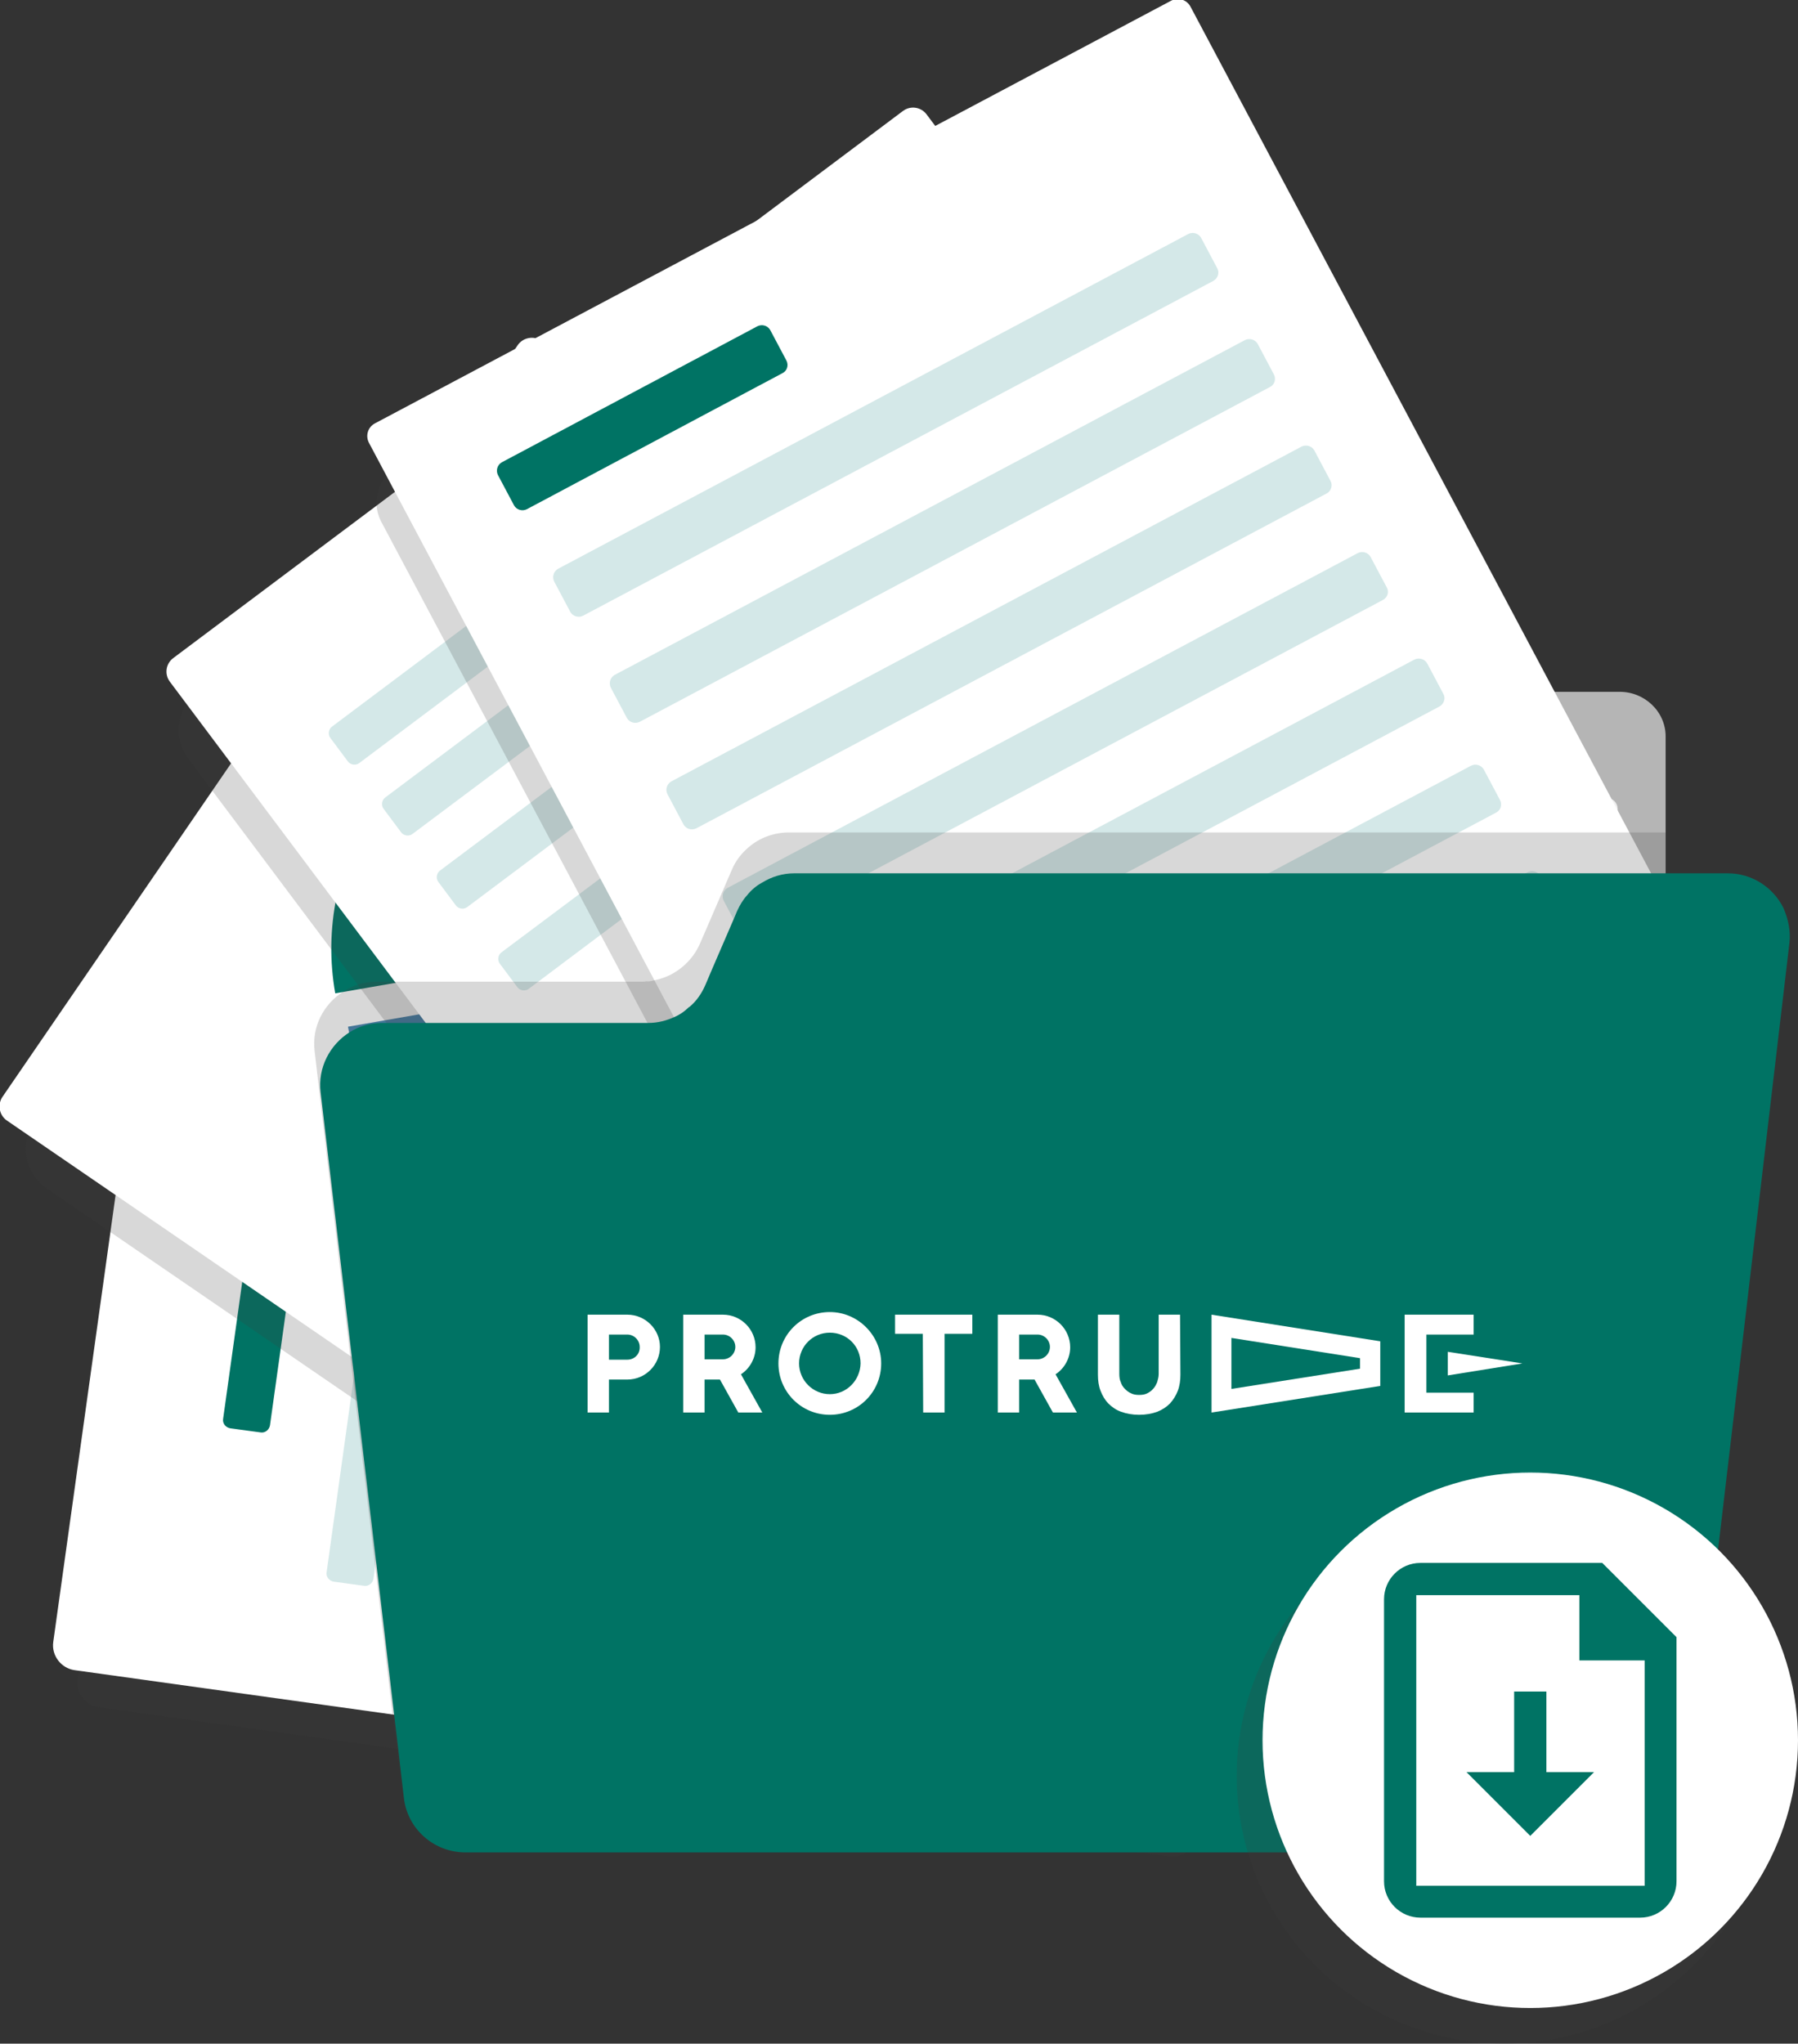
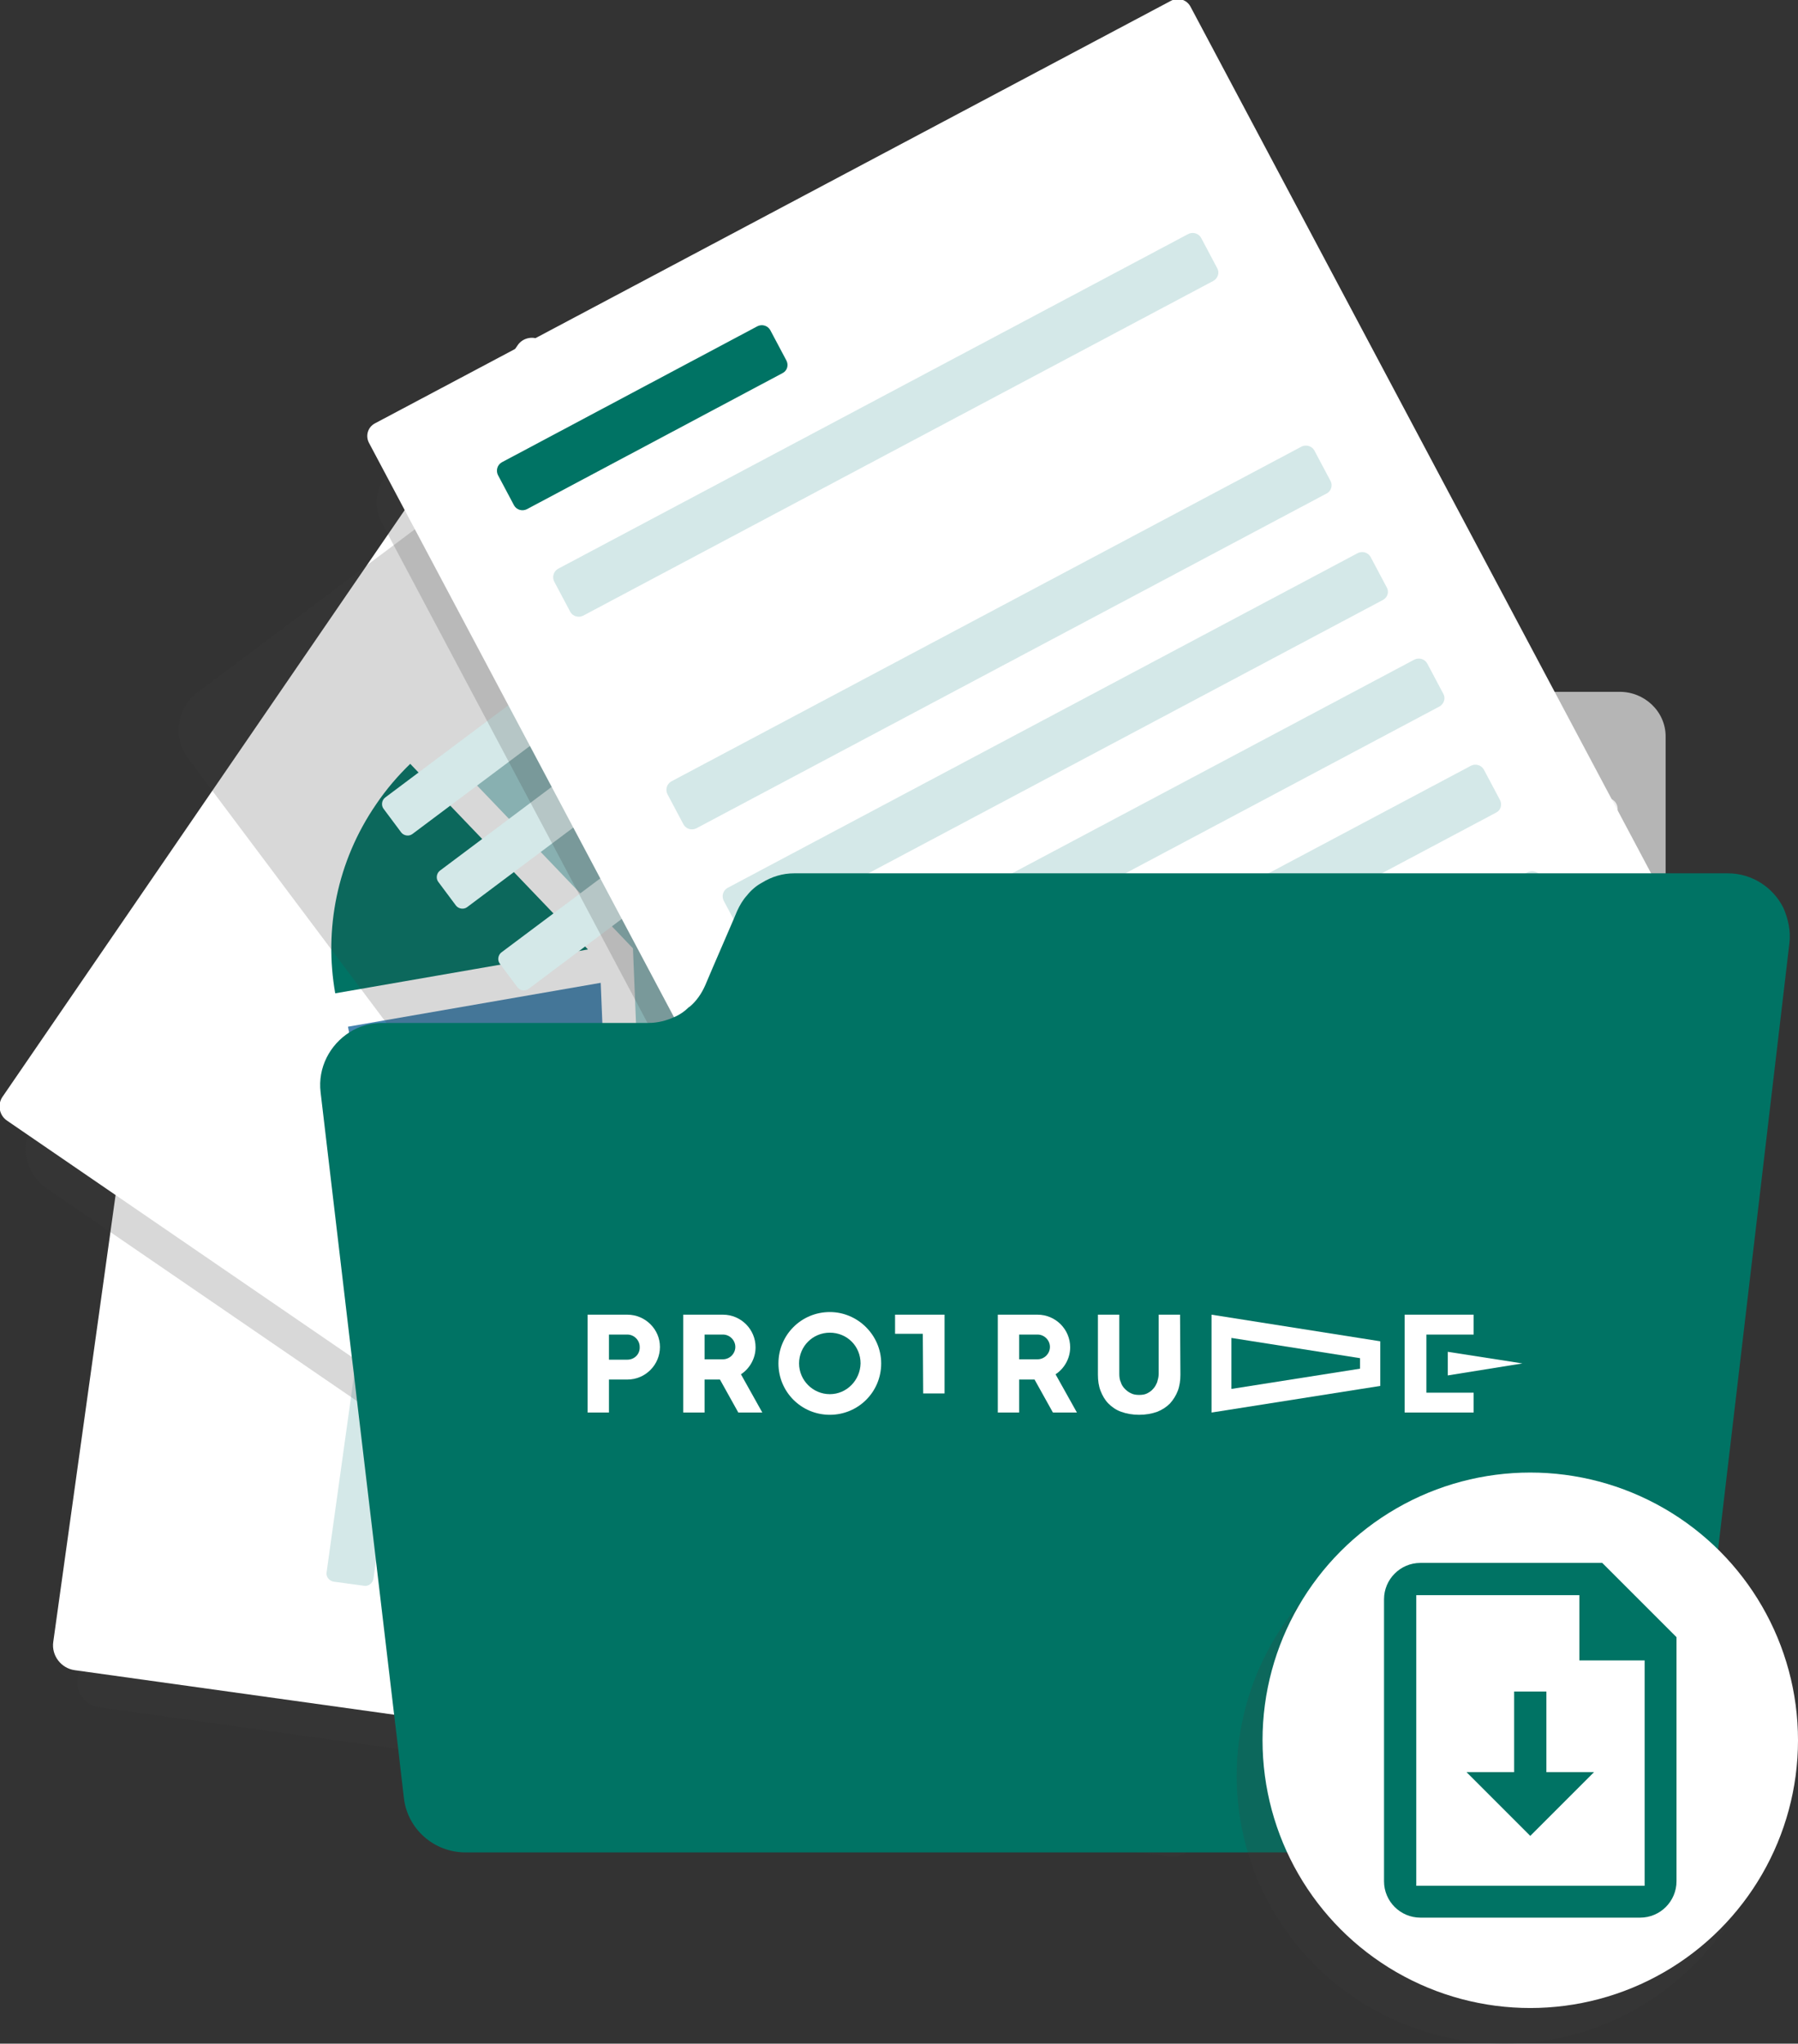
<svg xmlns="http://www.w3.org/2000/svg" version="1.1" id="レイヤー_1" x="0px" y="0px" viewBox="0 0 479.5 545" style="enable-background:new 0 0 479.5 545;" xml:space="preserve">
  <rect x="0" y="0" width="479.5" height="545" fill="#333333" stroke="none" />
  <style type="text/css">
	.st0{fill:#B5B5B5;}
	.st1{fill:#EFEFEF;}
	.st2{fill:#FFFFFF;}
	.st3{opacity:0.2;fill:#3D3D3D;enable-background:new    ;}
	.st4{fill:#CECECE;}
	.st5{fill:#EDEDED;}
	.st6{fill:#4684AF;}
	.st7{fill:#007364;}
	.st8{fill:#D4E8E8;}
	.st9{fill:#9BCDCE;}
	.st10{fill:#326497;}
</style>
  <path class="st0" d="M444.2,196.4V452c0,6.7-5.6,12.1-12.6,12.1H122.8c-4.6,0-8.6-2.4-10.8-5.9c-1.1-1.8-1.8-3.9-1.8-6.2V160  c0-1.3,0.2-2.6,0.6-3.8c0.9-2.5,2.5-4.6,4.7-6c2-1.4,4.6-2.3,7.4-2.3h69.4c4.1,0,8,2,10.3,5.3c0.1,0.2,0.3,0.3,0.4,0.5l2.8,4.3  l3.5,5.5l4.1,6.5l2.4,3.8l3.2,4.9c1.5,2.4,3.9,4.2,6.7,5.1c0.5,0.2,0.9,0.3,1.4,0.4c0.9,0.2,1.7,0.3,2.7,0.3h202  C438.5,184.4,444.2,189.7,444.2,196.4z" />
  <path class="st1" d="M428.5,480.6H131.2c-1.6,0-2.9-1.3-2.9-2.9v-262c0-1.6,1.3-2.9,2.9-2.9h297.3c1.6,0,2.9,1.3,2.9,2.9v262  C431.4,479.3,430.1,480.6,428.5,480.6z" />
  <path class="st2" d="M427.7,486.4H130.4c-1.6,0-2.9-1.3-2.9-2.9v-262c0-1.6,1.3-2.9,2.9-2.9h297.3c1.6,0,2.9,1.3,2.9,2.9v262  C430.5,485.2,429.3,486.4,427.7,486.4z" />
  <path class="st3" d="M345.2,255.4L102,221.5l-18.6,14.1l-10.2,7.7l-26.8,20.2l0,0l0,0L20.7,447.8c-0.5,3.6,2.1,7,5.7,7.5l285.4,39.8  c3.6,0.5,7-2.1,7.5-5.7L350.9,263C351.4,259.3,348.8,256,345.2,255.4z" />
  <g>
    <g>
      <path class="st2" d="M95.6,211.6l243.2,33.9c3.6,0.5,6.2,3.9,5.7,7.5l-31.6,226.5c-0.5,3.6-3.9,6.2-7.5,5.7L19.9,445.4    c-3.6-0.5-6.2-3.9-5.7-7.5l25.7-184.3l17.9-13.5l19.1-14.4L95.6,211.6z" />
      <path class="st4" d="M85.8,257.5c1-0.7,6.9-1.3,16.1-45.1l-6.3-0.9L85.8,257.5z" />
      <path class="st5" d="M79.1,259.1c5.3,0.7,10.2-3,10.9-8.3l5.5-39.2l-55.6,42L79.1,259.1z" />
    </g>
    <path class="st6" d="M300.3,388.5c-0.4-0.7-0.9-1.4-1.4-2c-2.3-3-5.5-5.5-9.1-7.2c-2.5-1.1-5.2-1.8-7.9-1.9c-1.3,0-2.3,1.3-1.4,2.5   c1,1.4,1.9,2.9,2.6,4.5c0.1,0.2,0.2,0.4,0.3,0.5c0.3,0.9,0.5,1.7,0.8,2.6c0.7,1.7-0.1,2.6-2.3,2.6c-1.2-1.6-3.6,0.2-2.5,1.9   c1.4,1.9,3.2,4.6,2.8,7.1c0,0.1-0.1,0.2-0.1,0.3c-0.2,0.8-0.6,1.6-1.1,2.5c-0.3-0.4-0.6-0.8-0.9-1.2c-0.1-0.2-0.3-0.3-0.4-0.5   c-0.4-0.4-1-0.4-1.5-0.2c-1.4,0.4-2.4,1-3.4,1.4c-1.8-2.1-3.9-4.2-6-6.2c-3.6-3.2-7.5-6.1-11.5-8.2c-1.4-0.8-2.8-1.5-4.2-2   c-0.1,0-0.1-0.1-0.1,0c-1.5-0.5-2.6,1.2-1.7,2.4c0,0,0,0.1,0.1,0.1c0.4,0.7,0.9,1.4,1.3,2.1c2.8,3.9,5.9,7.6,9.7,10.6   c1.1,1,2.4,1.9,3.6,2.7c2.1,1.4,4.5,2.6,7.1,2.4c0.3,0,0.5-0.1,0.8-0.1c0.1,0.1,0.2,0.2,0.2,0.3c1.2,1.6,2.5,3.3,3.4,4.9   c1.4,2.5,2.6,5,3.2,7.7c0.4,2,1.1,5-0.9,6.1c-2.1-4.6-5.3-8.4-9.7-6.9c-6.8,2.3,2.5,9.9,7.9,10.7c0.6,1.7,1.1,3.4,1.4,5.1   c0.1,0.6,0.2,1.1,0.3,1.7c0.3,2,3.4,1.6,3.1-0.4c-0.2-1.1-0.5-2.8-1-4.7c-0.2-0.7-0.4-1.5-0.7-2.3c6.8-3.1,1.1-15.4-1.5-19.6   c-0.8-1.3-1.6-2.5-2.6-3.7c1.7-0.8,1.4-0.9,2.8,1.5c0.7,1.2,2.3,1.3,2.9,0c1.2-2.4,3-4.7,2.9-7.5c0-0.4-0.1-0.9-0.2-1.3   s-0.2-0.8-0.4-1.2c0.5-0.1,0.9-0.2,1.1-0.6c2.8-3.6,1.6-8.4-0.4-12.5c-0.3-0.5-0.5-1-0.8-1.5c0.7,0.2,1.4,0.4,2,0.6   c3.7,1.3,7.1,3.8,9.5,6.9c0.3,0.3,0.4,0.5,0.6,0.8c3.2,4.6,3.1,9.9,2,15c-0.4,1.9-0.9,3.7-1.4,5.5c-0.6,1.9,2.4,3.2,2.9,1.3   c1.2-4,2.3-8.3,2.4-12.4C302.9,395.2,302.2,391.7,300.3,388.5z M269.8,401.5c-1.7-0.6-3.5-1.9-5.1-3.3c-0.6-0.5-1.2-1-1.7-1.5   c-2.1-1.9-3.9-3.9-5.7-6.1c3.1,1.8,6,4,8.8,6.5c1.7,1.4,3.3,3,4.8,4.7C270.5,401.7,270.2,401.6,269.8,401.5z M272.5,422.2   c-1.7-2.6,1.7-0.7,2.5,0.3c0.5,0.6,0.9,1.3,1.3,1.9C275.3,424.3,273,422.9,272.5,422.2z" />
-     <path class="st7" d="M85.6,282.8L72,380.1c-0.2,1.2-1.3,2.1-2.5,1.9l-8.1-1.1c-1.2-0.2-2.1-1.3-1.9-2.5L73.1,281   c0.2-1.2,1.3-2.1,2.5-1.9l8.1,1.1C84.9,280.4,85.8,281.5,85.6,282.8z" />
    <path class="st8" d="M123.3,250.9L99.6,421c-0.2,1.2-1.3,2.1-2.5,1.9l-8.1-1.1c-1.2-0.2-2.1-1.3-1.9-2.5l23.7-170.1   c0.2-1.2,1.3-2.1,2.5-1.9l8.1,1.1C122.6,248.6,123.5,249.7,123.3,250.9z" />
    <path class="st8" d="M148.1,254.4l-23.7,170.1c-0.2,1.2-1.3,2.1-2.5,1.9l-8.1-1.1c-1.2-0.2-2.1-1.3-1.9-2.5l23.7-170.1   c0.2-1.2,1.3-2.1,2.5-1.9l8.1,1.1C147.4,252,148.3,253.2,148.1,254.4z" />
    <path class="st8" d="M172.9,257.9L149.2,428c-0.2,1.2-1.3,2.1-2.5,1.9l-8.1-1.1c-1.2-0.2-2.1-1.3-1.9-2.5l23.7-170.1   c0.2-1.2,1.3-2.1,2.5-1.9l8.1,1.1C172.2,255.5,173,256.6,172.9,257.9z" />
    <path class="st8" d="M197.6,261.3l-23.7,170.1c-0.2,1.2-1.3,2.1-2.5,1.9l-8.1-1.1c-1.2-0.2-2.1-1.3-1.9-2.5l23.7-170.1   c0.2-1.2,1.3-2.1,2.5-1.9l8.1,1.1C196.9,259,197.8,260.1,197.6,261.3z" />
    <path class="st8" d="M222.4,264.8l-23.7,170.1c-0.2,1.2-1.3,2.1-2.5,1.9l-8.1-1.1c-1.2-0.2-2.1-1.3-1.9-2.5L209.9,263   c0.2-1.2,1.3-2.1,2.5-1.9l8.1,1.1C221.7,262.4,222.6,263.6,222.4,264.8z" />
    <path class="st8" d="M247.2,268.2l-23.7,170.1c-0.2,1.2-1.3,2.1-2.5,1.9l-8.1-1.1c-1.2-0.2-2.1-1.3-1.9-2.5l23.7-170.1   c0.2-1.2,1.3-2.1,2.5-1.9l8.1,1.1C246.5,265.9,247.3,267,247.2,268.2z" />
    <path class="st8" d="M312.5,299.1c-0.1-0.2-0.3-0.4-0.4-0.6c-1.9-3.6-4.7-6.8-8.2-9c-0.6-0.4-1.1-0.7-1.7-1   c-2.3-1.2-4.9-2.1-7.6-2.5c-5.2-0.7-10.1,0.3-14.4,2.6c-2.5,1.3-4.7,3.1-6.5,5.3c-1.2,1.3-2.2,2.8-3,4.4c-1.3,2.3-2.1,4.9-2.5,7.7   c-0.1,0.2-0.1,0.4-0.1,0.6c-0.4,3.2-0.1,6.2,0.8,9.1c0.3,1,0.6,1.9,1,2.8s0.8,1.7,1.3,2.6c1.1,1.9,2.4,3.6,4,5.1   c3.2,3.1,7.4,5.3,12.2,6.1c0.3,0.1,0.5,0.1,0.8,0.2c12.8,1.8,24.7-7.2,26.5-20c0.1-0.2,0.1-0.5,0.1-0.7   C315.2,307.3,314.3,302.9,312.5,299.1z M293.9,327.4c-1.6,0.3-3.3,0.3-5.1,0.1c-3.7-0.5-6.9-2.1-9.5-4.3c-1.5-1.3-2.7-2.8-3.7-4.4   c-1-1.7-1.8-3.5-2.2-5.4c-0.1-0.3-0.2-0.5-0.2-0.8c-0.4-1.8-0.4-3.8-0.1-5.7c0.2-1.1,0.4-2.2,0.7-3.2c1.8-5.4,5.9-9.5,11.1-11.5   c2.8-1,5.8-1.4,8.9-1c0.8,0.1,1.6,0.3,2.5,0.5c1.1,0.3,2.1,0.7,3.1,1.2c3.8,1.8,6.8,5,8.5,8.7c0.1,0.1,0.1,0.1,0,0.1   c1.5,3.1,2.1,6.6,1.6,10.2c-0.3,1.7-0.7,3.4-1.4,4.9C305.6,322.5,300.2,326.5,293.9,327.4z" />
  </g>
  <path class="st3" d="M389.2,269.4L155,108.9c-5.7-3.9-13.6-2.5-17.6,3.3L9.1,299.3c-3.9,5.7-2.5,13.6,3.3,17.6l234.2,160.5  c5.7,3.9,13.6,2.5,17.6-3.3L392.5,287C396.4,281.3,394.9,273.4,389.2,269.4z" />
  <g>
    <path class="st2" d="M393.2,266.8L255.7,467.4c-1.4,2-4.2,2.5-6.2,1.2L1.8,298.8c-2-1.4-2.5-4.2-1.2-6.2L138.1,92   c1.4-2,4.2-2.5,6.2-1.2L392,260.6C394.1,262,394.6,264.8,393.2,266.8z" />
    <g>
      <path class="st9" d="M121.4,203.4l47.4,49.5l2.8,68.4c20.8-0.9,41-11.1,53.7-29.6c21.4-31.2,13.4-73.8-17.8-95.2    C180.3,177.7,144.3,181.4,121.4,203.4z" />
      <path class="st7" d="M109.4,203.7c-3.3,3.2-6.4,6.8-9.1,10.8c-10.5,15.3-13.9,33.4-10.9,50.4l67.4-11.7L109.4,203.7z" />
      <path class="st6" d="M92.8,273.8c3.1,17.5,12.9,33.9,28.7,44.8c12.7,8.7,27.3,12.5,41.5,11.9l-2.8-68.4L92.8,273.8z" />
    </g>
    <path class="st8" d="M243,321.4l-49.3,71.9c-0.6,0.9-1.8,1.1-2.6,0.5l-5.7-3.9c-0.9-0.6-1.1-1.8-0.5-2.6l49.3-71.9   c0.6-0.9,1.8-1.1,2.6-0.5l5.7,3.9C243.4,319.3,243.6,320.5,243,321.4z" />
    <path class="st8" d="M286.5,294.2l-75.9,110.7c-0.6,0.9-1.8,1.1-2.6,0.5l-5.7-3.9c-0.9-0.6-1.1-1.8-0.5-2.6l75.9-110.7   c0.6-0.9,1.8-1.1,2.6-0.5l5.7,3.9C286.9,292.1,287.1,293.3,286.5,294.2z" />
    <path class="st8" d="M280.5,344.7l-50.4,73.5c-0.6,0.9-1.8,1.1-2.6,0.5l-5.7-3.9c-0.9-0.6-1.1-1.8-0.5-2.6l50.4-73.5   c0.6-0.9,1.8-1.1,2.6-0.5l5.7,3.9C280.9,342.6,281.1,343.8,280.5,344.7z" />
    <path class="st8" d="M319.7,245.8l-27,39.3c-0.6,0.9-1.8,1.1-2.6,0.5l-5.7-3.9c-0.9-0.6-1.1-1.8-0.5-2.6l27-39.3   c0.6-0.9,1.8-1.1,2.6-0.5l5.7,3.9C320,243.8,320.3,245,319.7,245.8z" />
    <path class="st8" d="M302.8,234.2l-53,77.3c-0.6,0.9-1.8,1.1-2.6,0.5l-5.7-3.9c-0.9-0.6-1.1-1.8-0.5-2.6l53-77.3   c0.6-0.9,1.8-1.1,2.6-0.5l5.7,3.9C303.1,232.2,303.3,233.4,302.8,234.2z" />
  </g>
  <path class="st3" d="M422.3,278.2L251.9,51c-4.2-5.6-12.1-6.7-17.7-2.5L52.7,184.6c-5.6,4.2-6.7,12.1-2.5,17.7l170.3,227.2  c4.2,5.6,12.1,6.7,17.7,2.5l181.5-136.1C425.3,291.7,426.4,283.7,422.3,278.2z" />
  <g>
-     <path class="st2" d="M426.3,277L231.7,422.9c-2,1.5-4.8,1.1-6.3-0.9L45.3,181.8c-1.5-2-1.1-4.8,0.9-6.3L240.8,29.6   c2-1.5,4.8-1.1,6.3,0.9l180.2,240.3C428.7,272.7,428.2,275.6,426.3,277z" />
    <rect x="197.5" y="239.5" transform="matrix(0.8 -0.6 0.6 0.8 -126.811 183.969)" class="st9" width="30.2" height="85.5" />
    <rect x="233.3" y="238.6" transform="matrix(0.8 -0.6 0.6 0.8 -112.206 202.977)" class="st10" width="30.2" height="62.5" />
    <rect x="267.4" y="233.8" transform="matrix(0.8 -0.6 0.6 0.8 -96.966 220.611)" class="st9" width="30.2" height="44" />
    <rect x="286.9" y="186.1" transform="matrix(0.8 -0.6 0.6 0.8 -73.272 225.698)" class="st10" width="30.2" height="73.4" />
-     <path class="st8" d="M190.7,132.3l-94.9,71.2c-0.9,0.7-2.3,0.5-3-0.4l-4.7-6.3c-0.7-0.9-0.5-2.3,0.4-3l94.9-71.2   c0.9-0.7,2.3-0.5,3,0.4l4.7,6.3C191.8,130.2,191.6,131.6,190.7,132.3z" />
    <path class="st8" d="M251.4,116.5L110,222.4c-0.9,0.7-2.3,0.5-3-0.4l-4.7-6.3c-0.7-0.9-0.5-2.3,0.4-3l141.4-106   c0.9-0.7,2.3-0.5,3,0.4l4.7,6.3C252.5,114.4,252.3,115.7,251.4,116.5z" />
    <path class="st8" d="M284.3,122.2L124.6,241.9c-0.9,0.7-2.3,0.5-3-0.4l-4.7-6.3c-0.7-0.9-0.5-2.3,0.4-3L277,112.5   c0.9-0.7,2.3-0.5,3,0.4l4.7,6.3C285.4,120.2,285.2,121.5,284.3,122.2z" />
    <path class="st8" d="M331.2,284.2l-112,83.9c-0.9,0.7-2.3,0.5-3-0.4l-4.7-6.3c-0.7-0.9-0.5-2.3,0.4-3l112-83.9   c0.9-0.7,2.3-0.5,3,0.4l4.7,6.3C332.4,282.1,332.2,283.5,331.2,284.2z" />
    <path class="st8" d="M393.5,267.9L233.9,387.6c-0.9,0.7-2.3,0.5-3-0.4l-4.7-6.3c-0.7-0.9-0.5-2.3,0.4-3l159.6-119.7   c0.9-0.7,2.3-0.5,3,0.4l4.7,6.3C394.6,265.8,394.4,267.2,393.5,267.9z" />
    <path class="st8" d="M221.3,203.4L141,263.7c-0.9,0.7-2.3,0.5-3-0.4l-4.7-6.3c-0.7-0.9-0.5-2.3,0.4-3l80.4-60.2   c0.9-0.7,2.3-0.5,3,0.4l4.7,6.3C222.4,201.4,222.3,202.7,221.3,203.4z" />
    <path class="st8" d="M300.6,144l-69.9,52.4c-0.9,0.7-2.3,0.5-3-0.4l-4.7-6.3c-0.7-0.9-0.5-2.3,0.4-3l69.9-52.4   c0.9-0.7,2.3-0.5,3,0.4l4.7,6.3C301.7,141.9,301.5,143.3,300.6,144z" />
    <path class="st8" d="M255.4,83.7l-55.2,41.4c-0.9,0.7-2.3,0.5-3-0.4l-4.7-6.3c-0.7-0.9-0.5-2.3,0.4-3L248.1,74   c0.9-0.7,2.3-0.5,3,0.4l4.7,6.3C256.6,81.7,256.4,83,255.4,83.7z" />
  </g>
  <path class="st3" d="M452.6,270.9L320.7,22.6c-2.8-5.2-9.3-7.2-14.6-4.5l-200,106.3c-5.2,2.8-7.2,9.3-4.5,14.6l131.9,248.3  c2.8,5.2,9.3,7.2,14.6,4.5l200-106.3C453.4,282.7,455.4,276.2,452.6,270.9z" />
  <g>
    <path class="st2" d="M454.3,267.5L242,380.3c-1.9,1-4.2,0.3-5.2-1.6L98.4,118.1c-1-1.9-0.3-4.2,1.6-5.2L312.3,0.2   c1.9-1,4.2-0.3,5.2,1.6L456,262.4C456.9,264.2,456.2,266.5,454.3,267.5z" />
    <path class="st7" d="M208.7,99.5l-68.2,36.3c-1.2,0.6-2.7,0.2-3.4-1l-4.3-8.1c-0.6-1.2-0.2-2.7,1-3.4L202,87c1.2-0.6,2.7-0.2,3.4,1   l4.3,8.1C210.4,97.4,209.9,98.9,208.7,99.5z" />
    <path class="st8" d="M323.6,74.9l-168.1,89.3c-1.2,0.6-2.7,0.2-3.4-1l-4.3-8.1c-0.6-1.2-0.2-2.7,1-3.4l168.1-89.3   c1.2-0.6,2.7-0.2,3.4,1l4.3,8.1C325.3,72.7,324.8,74.2,323.6,74.9z" />
-     <path class="st8" d="M338.7,103.2l-168.1,89.3c-1.2,0.6-2.7,0.2-3.4-1l-4.3-8.1c-0.6-1.2-0.2-2.7,1-3.4L332,90.7   c1.2-0.6,2.7-0.2,3.4,1l4.3,8.1C340.4,101.1,339.9,102.6,338.7,103.2z" />
    <path class="st8" d="M353.8,131.6l-168.1,89.3c-1.2,0.6-2.7,0.2-3.4-1l-4.3-8.1c-0.6-1.2-0.2-2.7,1-3.4l168.1-89.3   c1.2-0.6,2.7-0.2,3.4,1l4.3,8.1C355.5,129.4,355,131,353.8,131.6z" />
    <path class="st8" d="M368.8,160l-168.1,89.3c-1.2,0.6-2.7,0.2-3.4-1l-4.3-8.1c-0.6-1.2-0.2-2.7,1-3.4l168.1-89.3   c1.2-0.6,2.7-0.2,3.4,1l4.3,8.1C370.5,157.8,370.1,159.3,368.8,160z" />
    <path class="st8" d="M383.9,188.4L262.3,253c-1.2,0.6-2.7,0.2-3.4-1l-4.3-8.1c-0.6-1.2-0.2-2.7,1-3.4l121.6-64.6   c1.2-0.6,2.7-0.2,3.4,1l4.3,8.1C385.6,186.2,385.1,187.7,383.9,188.4z" />
    <path class="st8" d="M399,216.7L230.9,306c-1.2,0.6-2.7,0.2-3.4-1l-4.3-8.1c-0.6-1.2-0.2-2.7,1-3.4l168.1-89.3   c1.2-0.6,2.7-0.2,3.4,1l4.3,8.1C400.7,214.6,400.2,216.1,399,216.7z" />
    <path class="st8" d="M414.1,245.1L246,334.4c-1.2,0.6-2.7,0.2-3.4-1l-4.3-8.1c-0.6-1.2-0.2-2.7,1-3.4l168.1-89.3   c1.2-0.6,2.7-0.2,3.4,1l4.3,8.1C415.8,242.9,415.3,244.5,414.1,245.1z" />
  </g>
-   <path class="st3" d="M475.5,242.3l-26.6,226.1c-1,8.3-8,14.6-16.4,14.6H122.6c-7.6,0-14-5.1-16-12.2c-0.2-0.8-0.4-1.6-0.5-2.4  l-0.3-2l-1.1-9.2l-4.7-40.1l-5.2-43.7l-0.7-6l-0.7-5.8L84.8,288l-0.6-5.2l-0.3-2.5c-0.8-6.6,2.5-12.6,7.7-15.9  c1.2-0.8,2.5-1.4,3.8-1.8c1.5-0.5,3.2-0.8,5-0.8h70.9c0.3,0,0.7,0,1-0.1c0.8,0.1,1.5-0.1,2.3-0.3c1-0.2,2-0.5,3-0.9  c3.9-1.6,7.2-4.7,9-8.7l2.3-5.3l5.3-12.3l1-2.3c1-2.4,2.6-4.4,4.5-6c2.9-2.5,6.7-3.9,10.7-3.9h233.9v11.1h16.6  C467.3,233.2,472.8,237,475.5,242.3z" />
  <path class="st7" d="M477.2,251.6l-26.8,227.8c-1,8.3-8,14.6-16.4,14.6H124.1c-8.4,0-15.5-6.3-16.4-14.6l-1-8.6l-0.5-4.4l-1.1-9.2  l-4.8-40.7l-5.1-43l-0.8-6.9l-0.6-4.9l-8.3-70.4c-0.8-6.6,2.5-12.7,7.7-16c2.5-1.6,5.5-2.5,8.7-2.5h70.9c0.1,0,0.1,0,0.1,0  c2.5,0,4.8-0.6,7-1.6c1.4-0.6,2.7-1.5,3.8-2.6c0.1,0,0.1-0.1,0.2-0.1c1.8-1.5,3.2-3.5,4.2-5.8l2-4.7l5.7-13.2l0.8-1.9  c0.7-1.5,1.5-2.9,2.6-4.1c1.1-1.4,2.5-2.6,4-3.4c2.6-1.6,5.5-2.5,8.6-2.5h249c6.5,0,12.1,3.8,14.8,9.2  C476.9,245.1,477.6,248.3,477.2,251.6z" />
  <circle class="st3" cx="401.2" cy="473.6" r="71.4" />
  <circle class="st2" cx="408.1" cy="464.1" r="71.4" />
  <g>
    <path class="st7" d="M447.1,436.6l-19.8-19.8h-48.5c-5.4,0-9.7,4.4-9.7,9.7v75.2c0,5.4,4.4,9.7,9.7,9.7h58.6c5.4,0,9.7-4.4,9.7-9.7   L447.1,436.6L447.1,436.6z M377.7,502.9v-77.5h43.5v17.4h17.4v60.1H377.7L377.7,502.9z" />
    <polygon class="st7" points="425.1,472.6 412.4,472.6 412.4,451.1 403.8,451.1 403.8,472.6 391.1,472.6 408.1,489.6  " />
  </g>
  <g id="logo-group">
    <polygon id="E-2" class="st2" points="386.1,366.8 406,363.6 386.1,360.5  " />
    <path id="E" class="st2" d="M380.4,371.4H393v5.3h-18.4v-26.1H393v5.3h-12.6V371.4z" />
    <path id="D" class="st2" d="M328.4,356.8l34.3,5.4v2.8l-34.3,5.4V356.8 M323.1,350.6v26.1l45-7.1v-11.9L323.1,350.6L323.1,350.6z" />
    <path id="U" class="st2" d="M314.8,366.6c0,1.5-0.2,3-0.7,4.3s-1.2,2.4-2.1,3.4c-0.9,0.9-2.1,1.7-3.4,2.2c-1.4,0.5-3,0.8-4.8,0.8   s-3.4-0.3-4.8-0.8s-2.5-1.3-3.4-2.2c-0.9-0.9-1.6-2.1-2.1-3.4s-0.7-2.7-0.7-4.3v-16h5.7v15.8c0,0.8,0.1,1.6,0.4,2.2   c0.2,0.7,0.6,1.3,1.1,1.8s1,0.9,1.7,1.2c0.6,0.3,1.3,0.4,2.1,0.4s1.5-0.1,2.1-0.4s1.2-0.7,1.6-1.2c0.5-0.5,0.8-1.1,1.1-1.8   c0.2-0.7,0.4-1.4,0.4-2.2v-15.8h5.7L314.8,366.6L314.8,366.6z" />
    <path id="R_00000049932037012578882300000001549663721564089020_" class="st2" d="M287.2,376.7l-5.7-10.2c2.3-1.5,3.9-4.2,3.9-7.2   c0-4.8-3.9-8.7-8.7-8.7h-10.6v26.1h5.7v-8.8h4.1l4.9,8.8L287.2,376.7L287.2,376.7z M271.8,355.9h4.9c1.8,0,3.3,1.5,3.3,3.3   s-1.5,3.3-3.3,3.3h-4.9V355.9z" />
-     <path id="T" class="st2" d="M246.1,355.7h-7.4v-5.1h20.6v5.1h-7.4v21h-5.7L246.1,355.7L246.1,355.7z" />
+     <path id="T" class="st2" d="M246.1,355.7h-7.4v-5.1h20.6h-7.4v21h-5.7L246.1,355.7L246.1,355.7z" />
    <path id="O" class="st2" d="M221.3,349.9c-7.6,0-13.7,6.1-13.7,13.7s6.1,13.7,13.7,13.7c7.6,0,13.7-6.1,13.7-13.7   C235,356.1,228.8,349.9,221.3,349.9z M221.3,371.8c-4.5,0-8.2-3.7-8.2-8.2s3.6-8.2,8.2-8.2s8.2,3.6,8.2,8.2   C229.4,368.1,225.8,371.8,221.3,371.8z" />
    <path id="R" class="st2" d="M203.3,376.7l-5.7-10.2c2.3-1.5,3.9-4.2,3.9-7.2c0-4.8-3.9-8.7-8.7-8.7h-10.6v26.1h5.7v-8.8h4.1   l4.9,8.8L203.3,376.7L203.3,376.7z M187.9,355.9h4.9c1.8,0,3.3,1.5,3.3,3.3s-1.5,3.3-3.3,3.3h-4.9   C187.9,362.6,187.9,355.9,187.9,355.9z" />
    <path id="P" class="st2" d="M167.3,350.6h-10.6v26.1h5.7v-8.8h4.9c4.8,0,8.7-3.9,8.7-8.7C176,354.5,172.1,350.6,167.3,350.6z    M167.3,362.6h-4.9v-6.7h4.9c1.8,0,3.3,1.5,3.3,3.3C170.7,361.1,169.2,362.6,167.3,362.6z" />
  </g>
</svg>